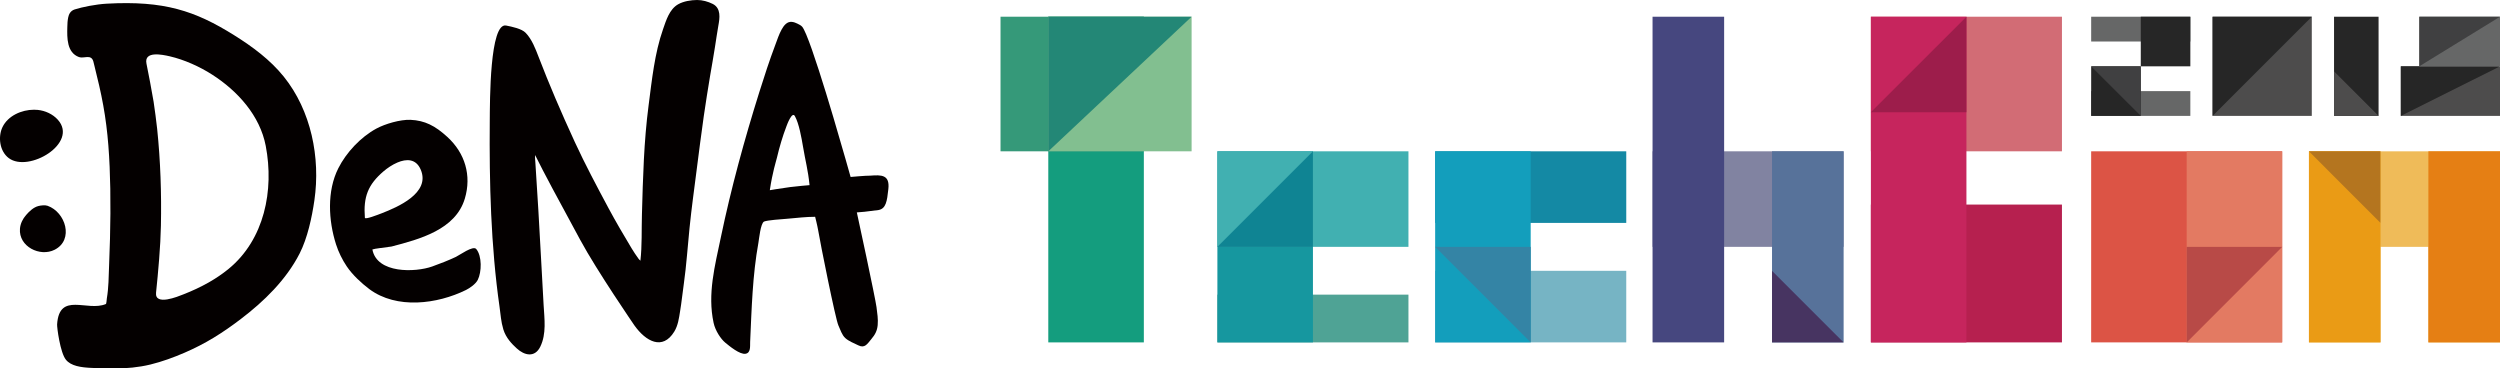
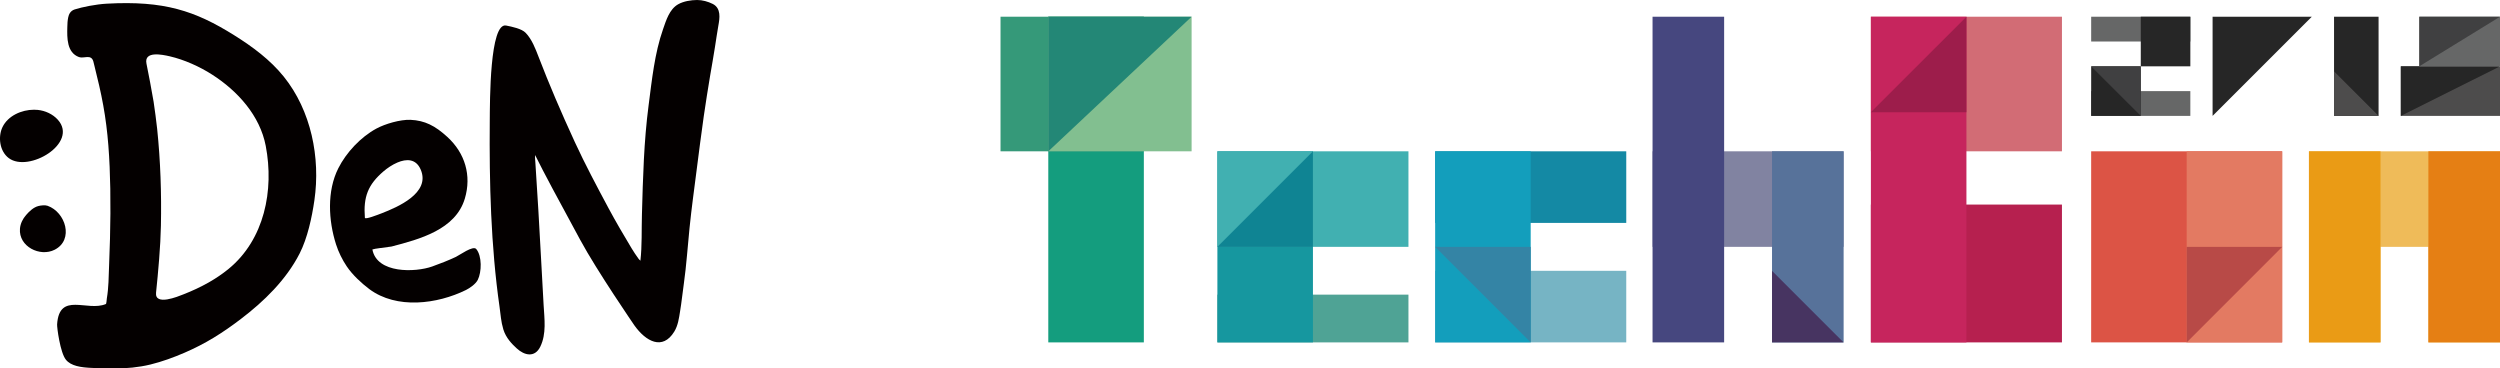
<svg xmlns="http://www.w3.org/2000/svg" version="1.1" id="レイヤー_1" x="0px" y="0px" viewBox="0 0 176.396 26" enable-background="new 0 0 176.396 26" xml:space="preserve">
  <g>
    <rect x="73.966" y="1.18" fill="#149D7E" width="6.742" height="22.979" />
    <rect x="70.595" y="1.179" fill="#359979" width="10.113" height="9.497" />
    <rect x="73.966" y="1.179" fill="#82BF90" width="10.112" height="9.497" />
    <polygon fill="#238776" points="73.967,10.677 73.967,1.18 84.078,1.18  " />
    <rect x="85.897" y="20.789" fill="#4FA395" width="13.481" height="3.37" />
    <rect x="85.897" y="10.676" fill="#16979F" width="6.742" height="13.482" />
    <rect x="85.897" y="10.676" fill="#41B0B1" width="13.481" height="6.741" />
    <polygon fill="#0F8493" points="92.637,17.417 85.897,17.417 92.637,10.677  " />
    <rect x="101.262" y="10.676" fill="#1489A4" width="13.484" height="5.052" />
    <rect x="101.262" y="19.108" fill="#76B4C4" width="13.484" height="5.05" />
    <rect x="101.262" y="10.676" fill="#139EBC" width="6.741" height="13.482" />
    <polygon fill="#3484A5" points="108.003,17.417 108.003,24.16 101.262,17.417  " />
    <rect x="116.601" y="10.676" fill="#8183A1" width="13.482" height="6.741" />
    <rect x="116.601" y="1.18" fill="#46477F" width="5.051" height="22.979" />
    <rect x="125.031" y="10.676" fill="#57729A" width="5.052" height="13.482" />
    <polygon fill="#473461" points="125.031,24.157 125.031,19.111 130.078,24.157  " />
    <rect x="132.005" y="1.179" fill="#D26C75" width="13.483" height="9.497" />
    <rect x="132.005" y="14.434" fill="#B6204F" width="13.483" height="9.725" />
    <rect x="132.007" y="1.18" fill="#C6255D" width="6.741" height="22.979" />
    <polygon fill="#9D1D4B" points="138.748,7.919 132.005,7.919 138.748,1.18  " />
    <rect x="147.55" y="1.18" fill="#666767" width="6.997" height="1.749" />
    <rect x="147.55" y="6.429" fill="#666767" width="6.997" height="1.748" />
    <rect x="147.55" y="4.68" fill="#262626" width="3.5" height="3.497" />
    <polygon fill="#404041" points="151.049,8.177 147.55,4.681 151.049,4.681  " />
    <rect x="151.05" y="1.18" fill="#262626" width="3.497" height="3.5" />
-     <rect x="156.117" y="1.18" fill="#4D4C4C" width="6.999" height="6.997" />
    <polygon fill="#262626" points="156.117,8.177 156.117,1.181 163.116,1.181  " />
    <rect x="164.686" y="1.18" fill="#262626" width="3.142" height="6.997" />
    <polygon fill="#4D4C4C" points="164.686,5.034 167.828,8.177 164.686,8.177  " />
    <rect x="169.398" y="4.68" fill="#4D4C4C" width="6.998" height="3.497" />
    <polygon fill="#262626" points="169.398,8.177 169.398,4.681 176.396,4.681  " />
    <rect x="170.704" y="1.18" fill="#666767" width="5.692" height="3.5" />
    <polygon fill="#404041" points="170.702,4.678 170.702,1.18 176.396,1.18  " />
    <rect x="147.549" y="10.676" fill="#DC5445" width="13.476" height="13.482" />
    <rect x="154.29" y="10.676" fill="#E37A62" width="6.74" height="13.482" />
    <polygon fill="#B84A47" points="154.29,17.417 161.03,17.417 154.29,24.16  " />
    <polygon fill="#EFBB59" points="171.343,10.677 171.343,10.677 167.968,10.677 162.914,10.677 162.914,17.418 162.914,24.16    167.968,24.16 167.968,17.418 171.343,17.418 171.343,24.16 176.396,24.16 176.396,17.418 176.396,10.677  " />
    <rect x="162.916" y="10.676" fill="#EA9B15" width="5.049" height="13.482" />
    <rect x="171.343" y="10.676" fill="#E57F14" width="5.053" height="13.482" />
-     <polygon fill="#B4751F" points="167.953,10.677 167.953,15.718 162.914,10.677  " />
    <g>
      <path fill="#040000" d="M16.536,2.494c-2.782-1.744-4.968-2.457-9.003-2.235c-0.759,0.042-1.73,0.235-2.265,0.407    c-0.3,0.097-0.412,0.348-0.453,0.551C4.766,1.441,4.753,1.679,4.75,1.907C4.73,2.675,4.712,3.713,5.576,4.028    C5.917,4.152,6.43,3.796,6.585,4.332C6.617,4.44,6.639,4.553,6.667,4.662c0.229,0.918,0.451,1.841,0.618,2.771    c0.17,0.933,0.285,1.873,0.36,2.82c0.081,1.015,0.118,2.034,0.137,3.052c0.019,1.172,0.012,2.345-0.02,3.516    c-0.015,0.643-0.039,1.287-0.065,1.933c-0.031,0.765-0.028,1.542-0.158,2.298c-0.012,0.063-0.025,0.383-0.07,0.4    c-1.313,0.556-3.287-0.889-3.439,1.434c-0.015,0.203,0.213,1.991,0.621,2.495c0.356,0.441,1.05,0.549,1.863,0.58    C7.025,25.978,7.54,26,8.052,26c0.866,0,1.722-0.077,2.566-0.281c0.827-0.203,1.632-0.499,2.412-0.836    c0.705-0.306,1.388-0.654,2.042-1.052c0.662-0.402,1.302-0.849,1.919-1.321c1.641-1.247,3.201-2.768,4.15-4.623    c0.556-1.09,0.868-2.55,1.042-3.754c0.436-3.012-0.229-6.328-2.163-8.729C19.067,4.221,17.814,3.293,16.536,2.494z M16.131,18.971    c-0.433,0.355-0.902,0.67-1.389,0.949c-0.581,0.33-1.191,0.613-1.809,0.853c-0.358,0.141-2.024,0.838-1.922-0.127    c0.15-1.431,0.316-3.281,0.343-4.719c0.046-2.279-0.03-4.565-0.265-6.834c-0.063-0.612-0.163-1.3-0.25-1.91    c-0.151-0.907-0.348-1.908-0.505-2.695c-0.185-0.917,1.136-0.631,1.64-0.516c1.023,0.236,2.115,0.727,2.995,1.293    c1.809,1.158,3.373,2.896,3.782,5.031C19.35,13.425,18.654,16.903,16.131,18.971z" />
      <path fill="#040000" d="M32.167,18.126c-0.542,0.254-1.104,0.473-1.667,0.675c-1.196,0.428-3.908,0.511-4.225-1.199    c0.194-0.069,0.755-0.12,1.349-0.207c1.977-0.517,4.521-1.187,5.174-3.383c0.488-1.634,0.011-3.215-1.238-4.354    c-0.415-0.378-0.811-0.678-1.251-0.884c-0.399-0.188-0.837-0.298-1.352-0.32c-0.72-0.025-1.77,0.28-2.398,0.617    c-1.105,0.596-2.127,1.688-2.688,2.801c-0.814,1.612-0.697,3.688-0.162,5.366c0.171,0.538,0.443,1.09,0.757,1.556    c0.4,0.593,1.023,1.176,1.591,1.603c1.927,1.437,4.794,1.064,6.826,0.062c0.271-0.135,0.674-0.415,0.826-0.707    c0.284-0.559,0.304-1.692-0.104-2.18C33.38,17.3,32.418,18.01,32.167,18.126z M25.745,15.366    c-0.114-1.469,0.212-2.334,1.324-3.284c0.256-0.218,0.604-0.458,0.97-0.614c0.632-0.27,1.313-0.285,1.648,0.504    c0.705,1.655-1.655,2.646-2.731,3.068C26.659,15.155,25.753,15.511,25.745,15.366z" />
      <path fill="#040000" d="M50.685,1.816c0.096-0.529,0.21-1.232-0.395-1.539C49.955,0.11,49.563,0,49.186,0    c-0.433,0.002-0.963,0.088-1.342,0.305c-0.612,0.351-0.842,1.129-1.06,1.753c-0.6,1.718-0.785,3.573-1.019,5.367    c-0.335,2.554-0.4,5.128-0.471,7.7c-0.033,1.083,0.015,2.197-0.109,3.28c0.003-0.034-0.057-0.044-0.142-0.162    c-0.169-0.235-0.333-0.479-0.482-0.727c-0.558-0.927-1.107-1.864-1.621-2.819c-0.828-1.547-1.647-3.082-2.384-4.679    C39.574,7.883,38.761,5.985,38,4.008c-0.221-0.574-0.47-1.233-0.907-1.688c-0.284-0.299-0.969-0.435-1.379-0.518    c-1.164-0.239-1.146,5.355-1.157,6.744c-0.038,4.328,0.075,8.81,0.689,13.098c0.085,0.585,0.097,1.026,0.268,1.596    c0.184,0.606,0.619,1.044,0.945,1.341c0.542,0.5,1.275,0.674,1.664-0.122c0.442-0.909,0.29-1.959,0.234-2.928    c-0.064-1.105-0.125-2.211-0.182-3.315c-0.109-2.032-0.259-4.694-0.399-6.725c-0.024-0.371-0.036-0.366-0.021-0.554    c0.643,1.299,1.597,3.064,3.176,5.974c1.181,2.191,3.836,6.055,3.836,6.055c0.802,1.122,1.979,1.78,2.808,0.432    c0.265-0.432,0.333-0.945,0.411-1.437c0.108-0.649,0.173-1.308,0.267-1.963c0.182-1.289,0.264-2.592,0.397-3.886    c0.004-0.043,0.009-0.088,0.014-0.132c0.132-1.286,0.308-2.565,0.472-3.847c0.168-1.312,0.335-2.625,0.521-3.935    c0.136-0.952,0.292-1.9,0.447-2.849c0.135-0.802,0.217-1.223,0.342-2.028C50.518,2.864,50.616,2.194,50.685,1.816z" />
-       <path fill="#040000" d="M61.396,12.394c-0.28-0.008-1.379,0.092-1.379,0.092c-0.019-0.069-2.177-7.788-3.131-10.049    c-0.116-0.265-0.207-0.459-0.284-0.548c-0.086-0.101-0.225-0.164-0.344-0.224c-0.117-0.058-0.243-0.106-0.375-0.12    c-0.352-0.041-0.573,0.253-0.728,0.529c-0.193,0.343-0.309,0.717-0.448,1.084c-0.414,1.1-0.779,2.217-1.129,3.335    c-1.059,3.372-1.993,6.785-2.715,10.246c-0.416,2.002-0.957,3.998-0.512,6.043c0.121,0.556,0.51,1.136,0.818,1.391    c0.294,0.243,1.034,0.859,1.438,0.787c0.378-0.066,0.31-0.537,0.322-0.829c0.106-2.343,0.165-4.699,0.585-7.012    c0.046-0.254,0.146-1.336,0.391-1.484c0.24-0.102,1.199-0.165,1.694-0.205c0.64-0.056,1.277-0.133,1.916-0.133    c0,0,0.158,0.619,0.218,0.977c0.13,0.801,1.215,6.242,1.425,6.694c0.146,0.307,0.233,0.652,0.486,0.887    c0.25,0.228,0.613,0.358,0.912,0.509c0.462,0.233,0.636-0.093,0.919-0.432c0.276-0.325,0.414-0.592,0.453-0.991    c0.04-0.426-0.028-0.839-0.083-1.271c-0.072-0.588-1.369-6.629-1.388-6.683c0.179-0.005,0.755-0.059,1.531-0.168    c0.518-0.096,0.601-0.604,0.693-1.482C62.79,12.326,62.2,12.333,61.396,12.394z M55.751,13.2c-0.832,0.115-1.434,0.22-1.434,0.22    c0.191-1.285,0.44-2.033,0.501-2.288c0.18-0.761,0.394-1.495,0.675-2.229c0.042-0.114,0.393-1.066,0.59-0.715    c0.295,0.523,0.472,1.548,0.571,2.133c0.175,1.047,0.362,1.687,0.466,2.743C57.121,13.062,56.145,13.146,55.751,13.2z" />
-       <path fill="#040000" d="M4.081,8.449C3.722,8.049,3.187,7.806,2.656,7.754C2.57,7.745,2.483,7.742,2.398,7.742    c-0.871,0-1.839,0.423-2.226,1.233c-0.325,0.689-0.198,1.697,0.447,2.181C2.021,12.205,5.56,10.099,4.081,8.449z" />
+       <path fill="#040000" d="M4.081,8.449C3.722,8.049,3.187,7.806,2.656,7.754C2.57,7.745,2.483,7.742,2.398,7.742    c-0.871,0-1.839,0.423-2.226,1.233c-0.325,0.689-0.198,1.697,0.447,2.181C2.021,12.205,5.56,10.099,4.081,8.449" />
      <path fill="#040000" d="M3.356,14.52c-0.174-0.06-0.459-0.029-0.635,0.014c-0.353,0.087-0.645,0.369-0.877,0.634    c-0.237,0.269-0.408,0.61-0.436,0.972c-0.098,1.256,1.413,2.01,2.451,1.48C5.233,16.917,4.627,14.966,3.356,14.52z" />
    </g>
  </g>
</svg>